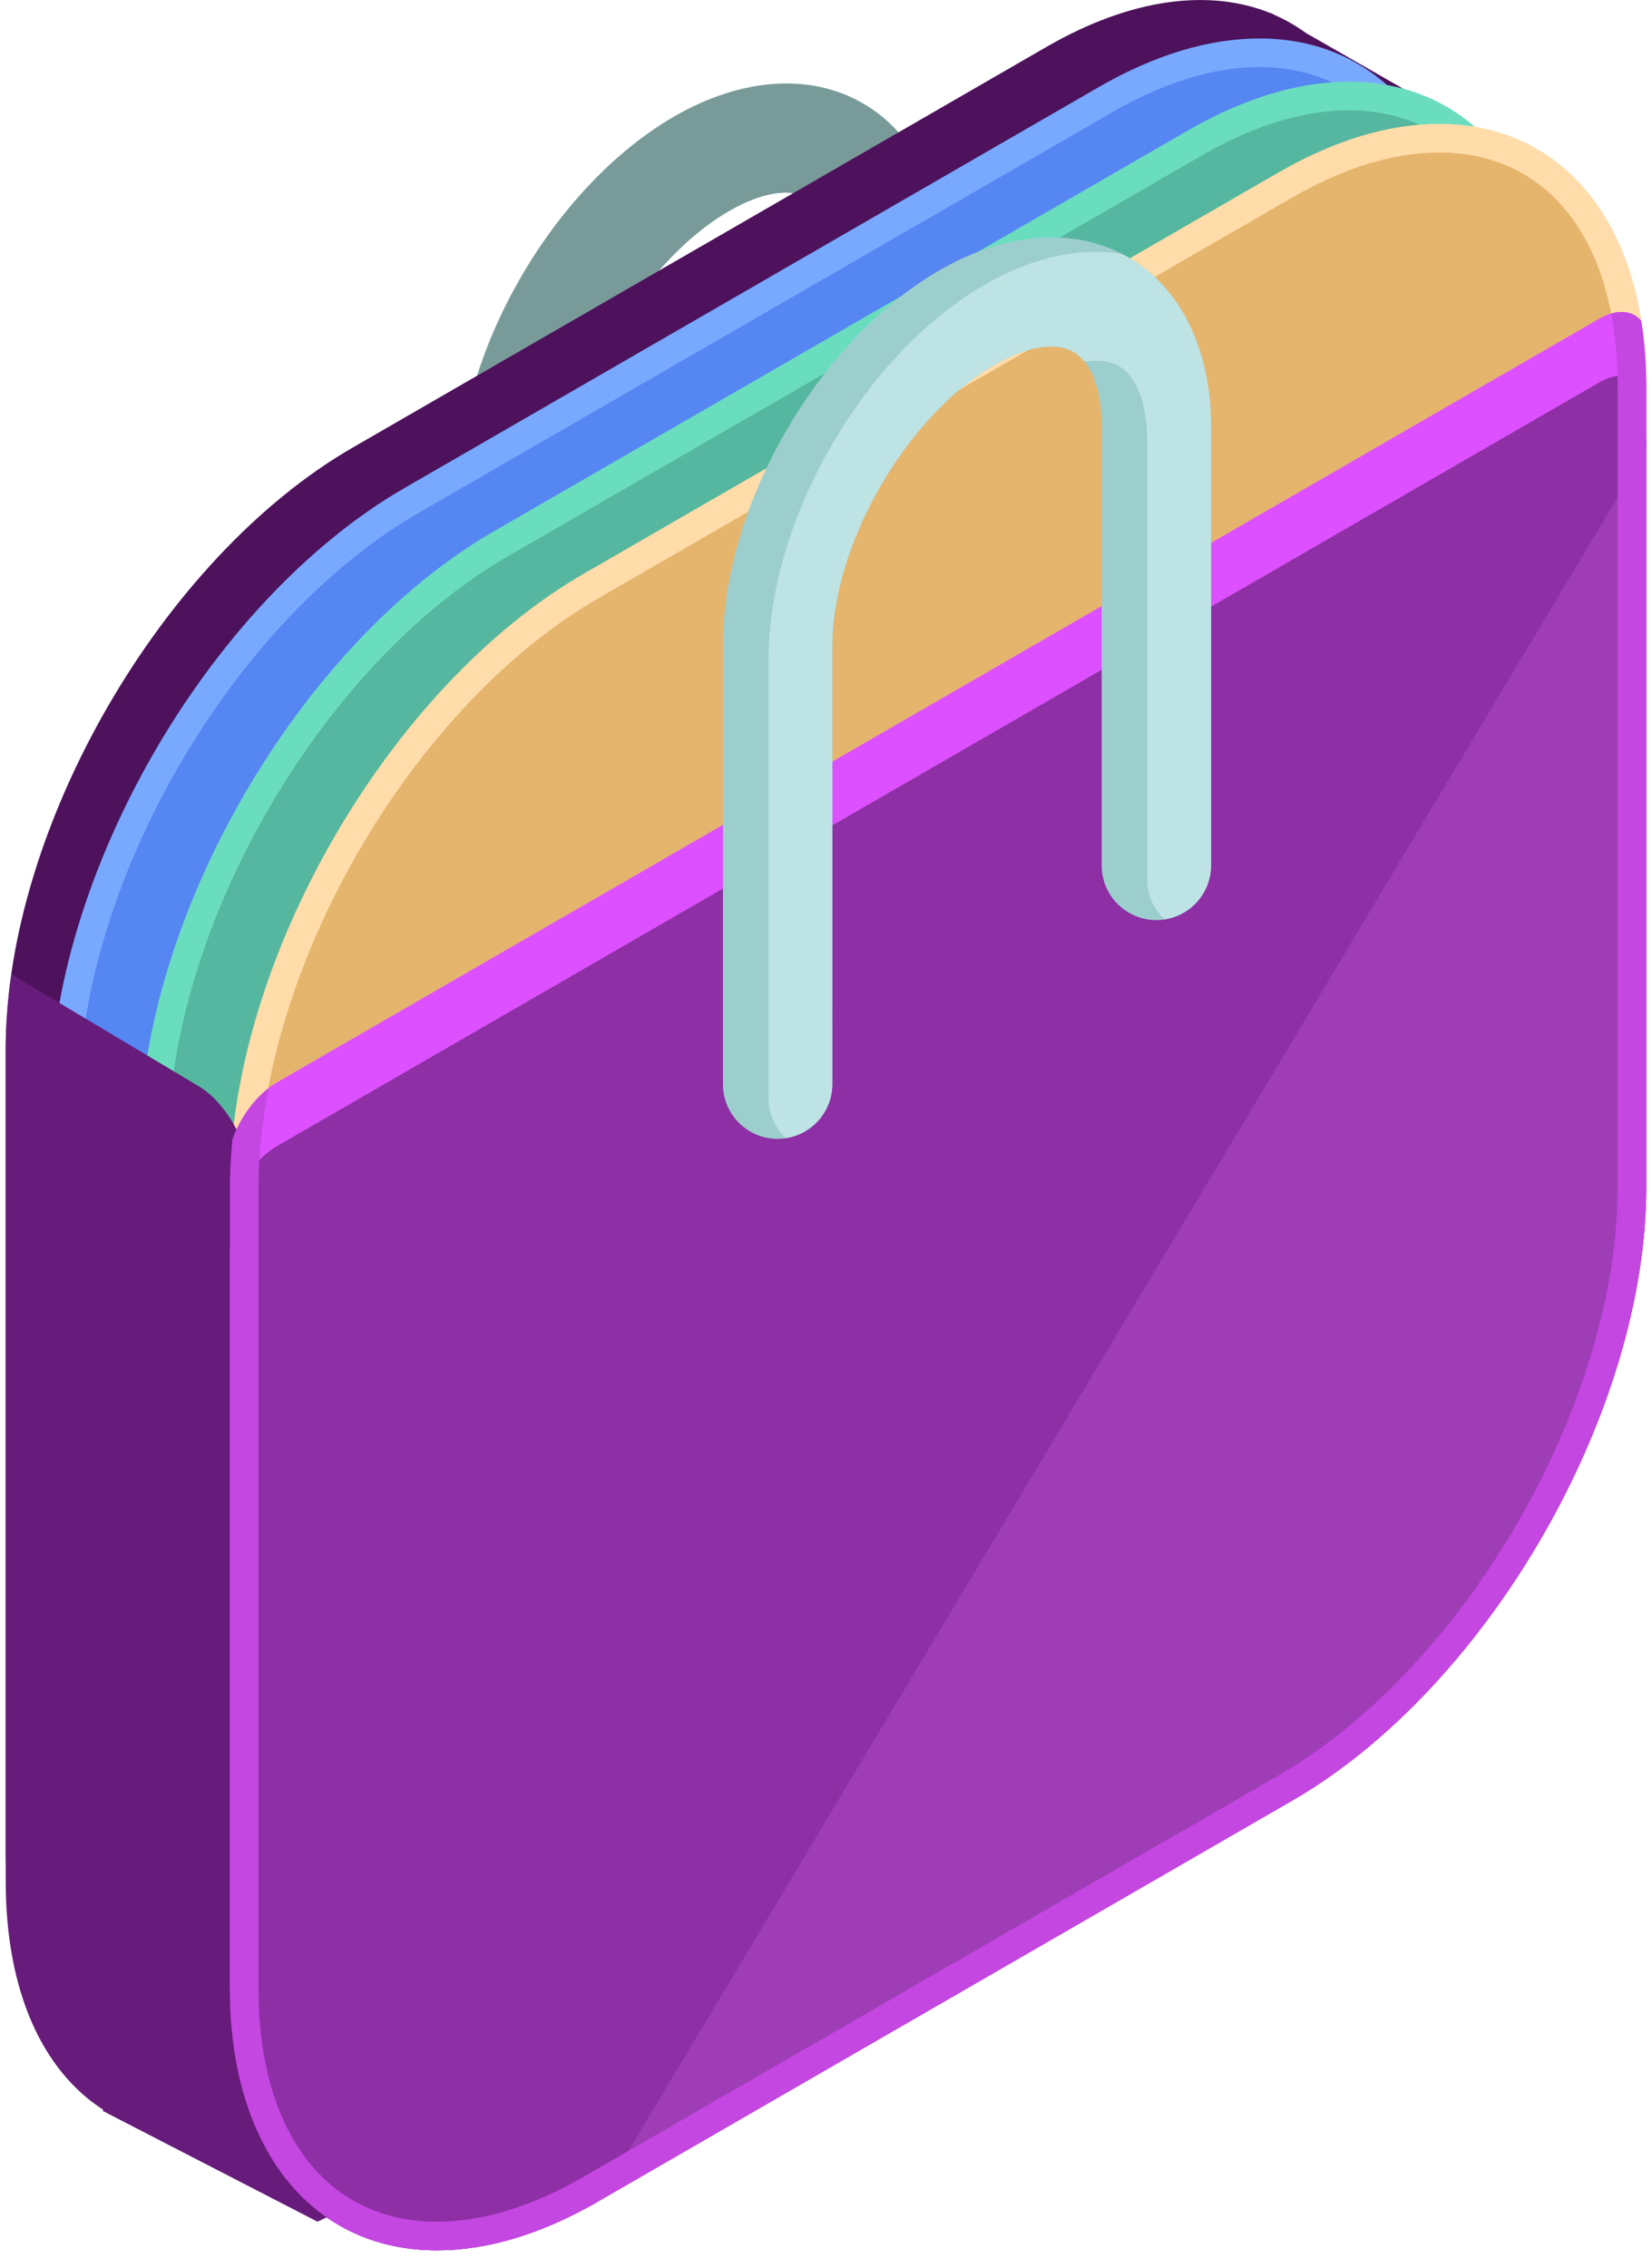
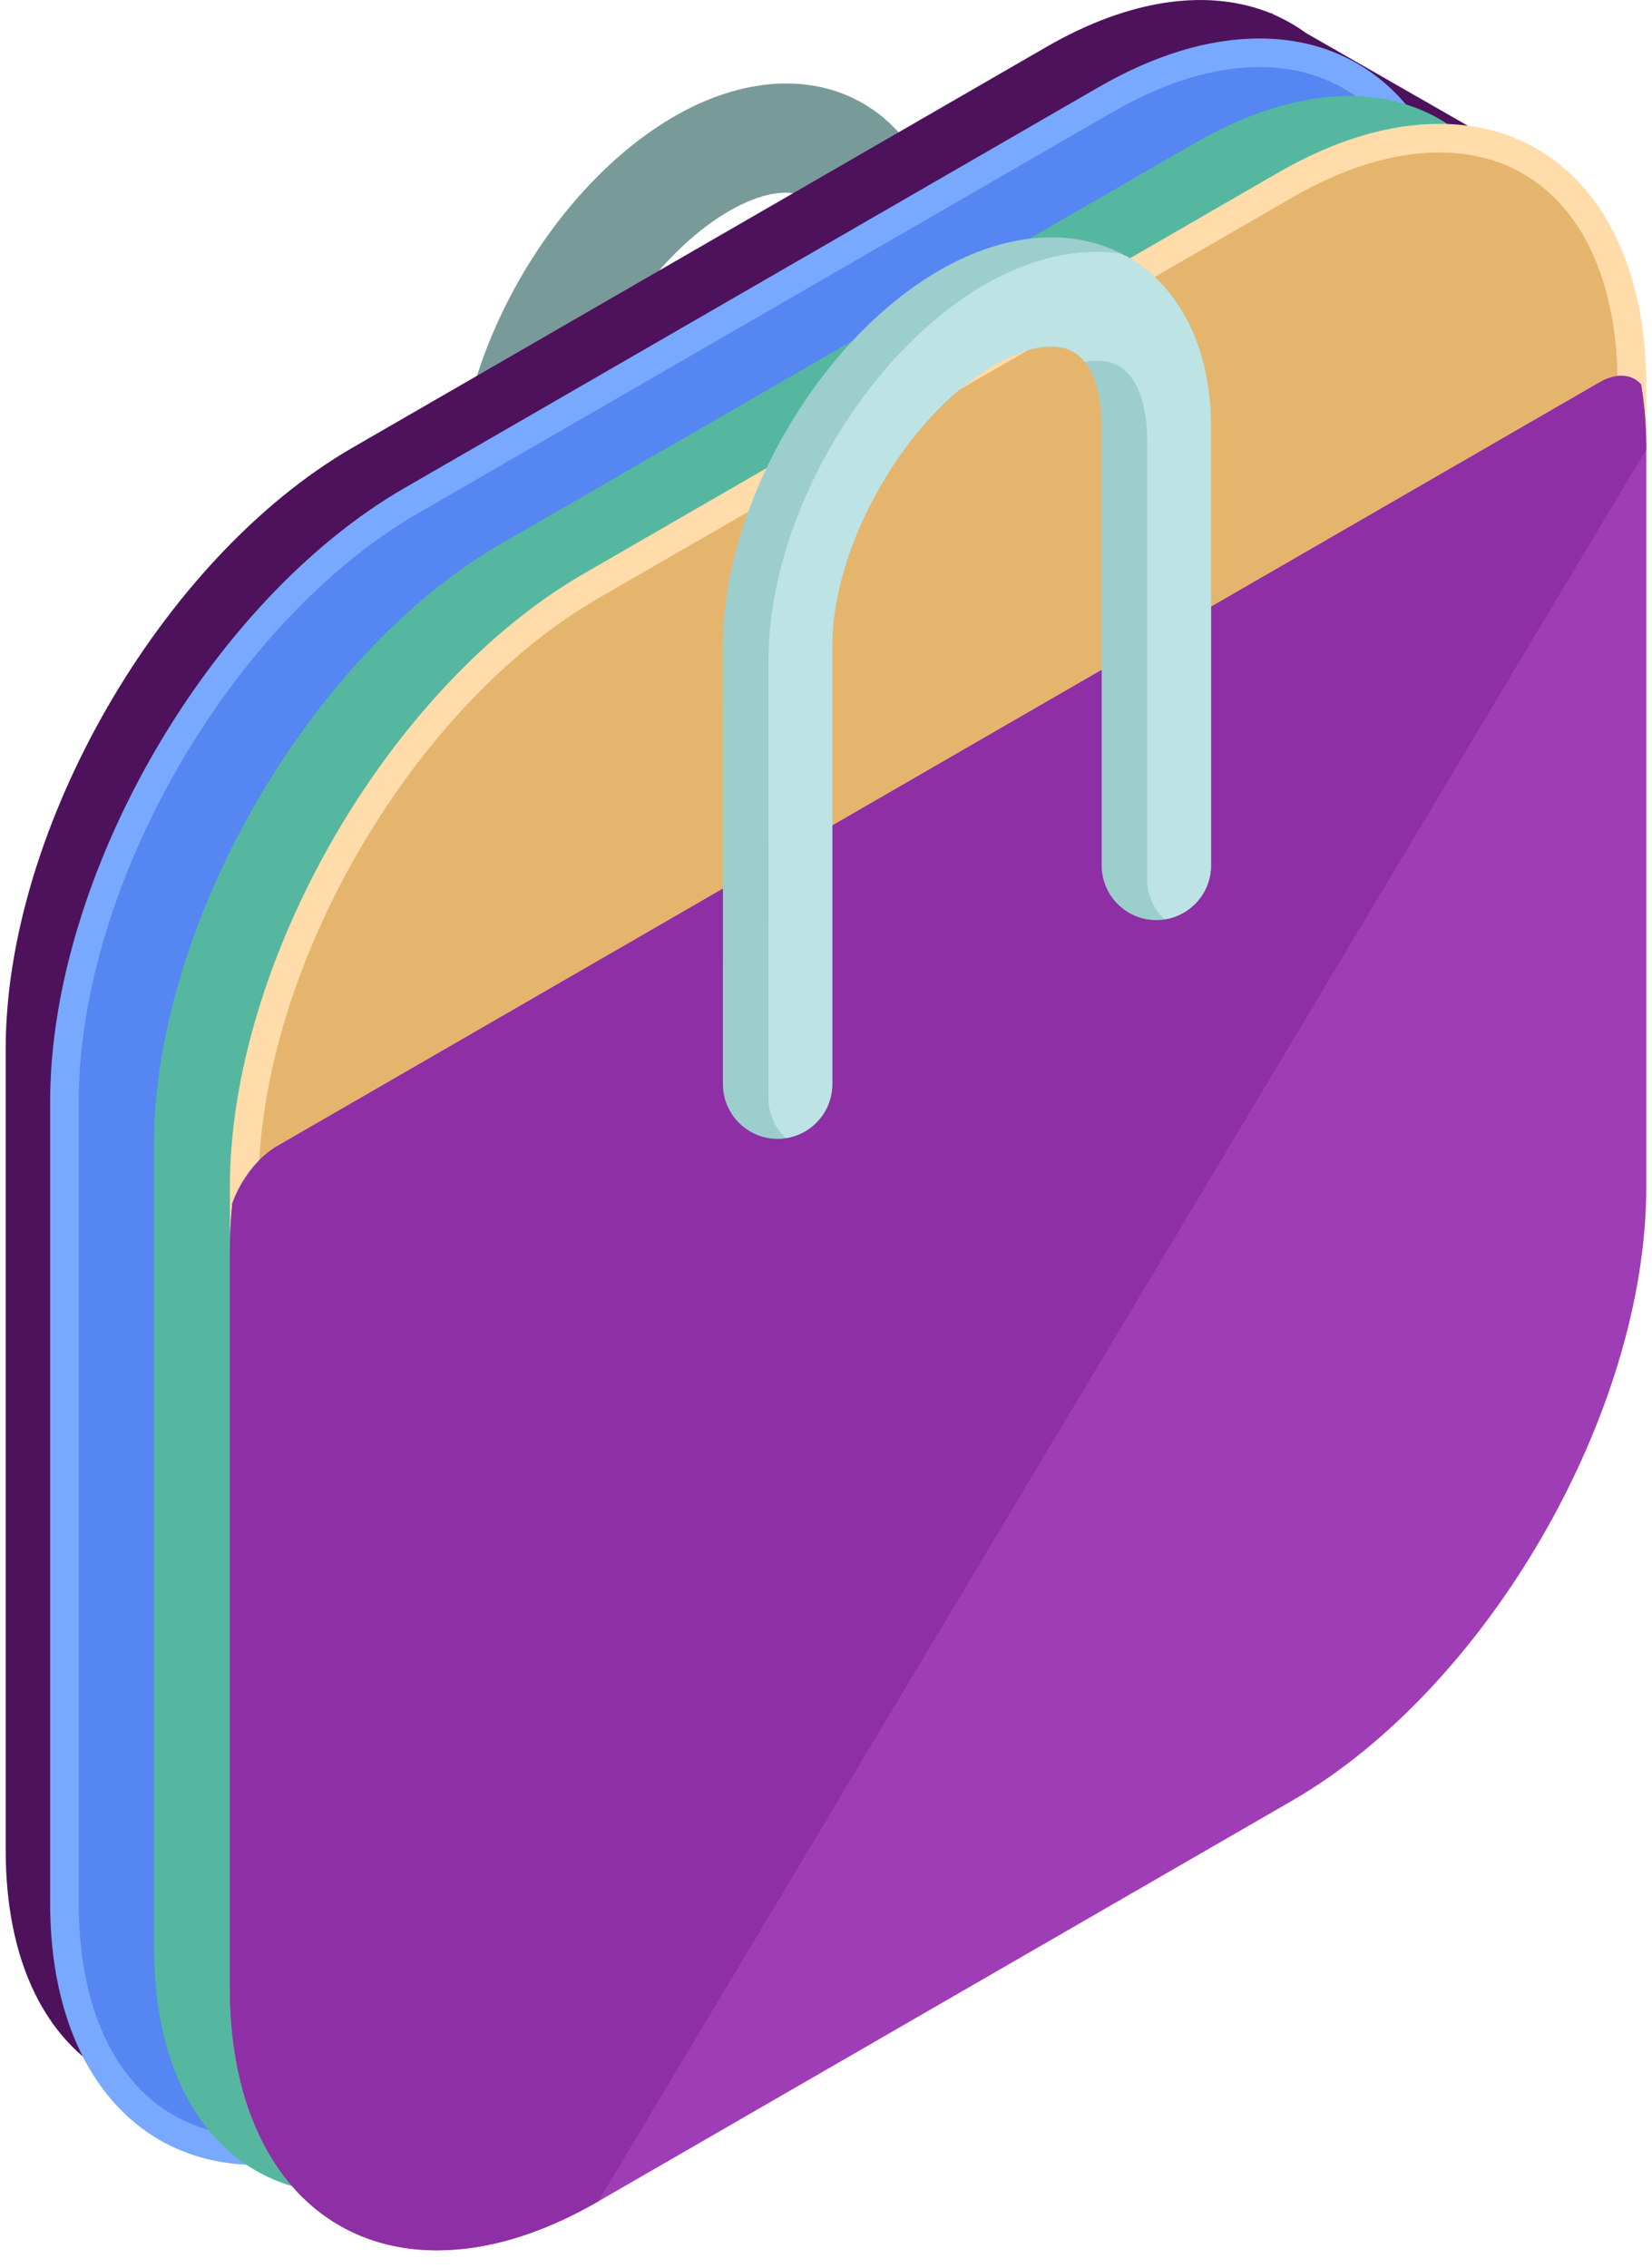
<svg xmlns="http://www.w3.org/2000/svg" width="94px" height="129px" viewBox="0 0 94 129" version="1.1">
  <title> _Shopping</title>
  <g id="Designs" stroke="none" stroke-width="1" fill="none" fill-rule="evenodd">
    <g id="Content" transform="translate(-914, -3592)" fill-rule="nonzero">
      <g id="how-we-do-it" transform="translate(0, 3363)">
        <g id="col-2" transform="translate(780, 229)">
          <g id="-_Shopping" transform="translate(134, 0)">
            <g id="Group" transform="translate(26, 4)">
              <path d="M3.159,39.525 C4.878,39.525 6.27,38.132 6.27,36.416 L6.271,23.973 C6.271,18.203 10.494,10.889 15.49,8.004 C17.329,6.942 18.969,6.676 19.989,7.264 C21.011,7.856 21.599,9.41 21.599,11.532 L21.599,23.973 C21.599,25.69 22.992,27.084 24.709,27.084 C26.428,27.084 27.82,25.689 27.82,23.973 L27.82,11.531 C27.82,7.129 26.099,3.609 23.099,1.877 C20.096,0.145 16.19,0.418 12.378,2.615 C5.464,6.607 0.048,15.99 0.048,23.972 L0.048,36.415 C0.049,38.133 1.441,39.525 3.159,39.525 Z" id="Path" fill="#789B99" />
              <path d="M19.989,7.264 C19.634,7.059 19.2,6.965 18.711,6.965 C20.29,6.961 21.784,7.311 23.101,8.07 C26.101,9.8 27.822,13.322 27.822,17.724 L27.822,23.972 C27.822,25.689 26.429,27.083 24.711,27.083 C22.993,27.083 21.601,25.688 21.601,23.972 L21.601,17.724 L21.601,11.531 C21.599,9.41 21.011,7.855 19.989,7.264 Z" id="Path" fill="#698E8D" />
            </g>
            <g id="Group">
              <path d="M87.134,9.223 L74.313,1.879 C73.751,1.471 73.151,1.125 72.513,0.847 L72.322,0.739 L72.314,0.755 C68.865,-0.647 64.41,-0.14 59.55,2.665 L20.066,25.46 C9.209,31.729 0.324,47.115 0.324,59.653 L0.324,105.244 C0.324,111.358 2.449,115.694 5.873,117.822 L5.84,117.881 L20.086,125.953 L28.1,112.004 L59.55,93.847 C70.407,87.578 79.291,72.192 79.291,59.654 L79.291,22.876 L87.134,9.223 Z" id="Path" fill="#4D125B" />
              <g transform="translate(0, 2)">
                <path d="M23.409,26.473 C12.552,32.74 3.667,48.129 3.667,60.666 L3.667,106.258 C3.667,118.795 12.552,123.924 23.408,117.654 L62.893,94.859 C73.75,88.591 82.633,73.204 82.633,60.666 L82.633,15.074 C82.633,2.537 73.75,-2.591 62.893,3.678 L23.409,26.473 Z" id="Path" fill="#5586F2" />
                <path d="M14.639,121.144 L14.639,121.144 C7.479,121.144 2.853,115.301 2.853,106.258 L2.853,60.666 C2.853,47.838 11.892,32.182 23.001,25.768 L62.487,2.973 C65.687,1.125 68.776,0.189 71.666,0.189 C78.824,0.189 83.449,6.033 83.449,15.075 L83.449,60.667 C83.449,73.496 74.412,89.151 63.301,95.565 L23.817,118.36 C20.615,120.207 17.529,121.144 14.639,121.144 Z M71.666,1.816 C69.065,1.816 66.251,2.679 63.301,4.38 L23.816,27.178 C13.156,33.332 4.482,48.356 4.482,60.666 L4.482,106.258 C4.482,114.436 8.373,119.516 14.638,119.516 L14.639,119.516 C17.24,119.516 20.052,118.653 23.001,116.952 L62.486,94.155 C73.147,88 81.821,72.977 81.821,60.666 L81.821,15.074 C81.821,6.896 77.929,1.816 71.666,1.816 Z" id="Shape" fill="#78A9FF" />
                <path d="M28.5,28.932 C17.644,35.2 8.76,50.588 8.76,63.125 L8.76,108.717 C8.76,121.254 17.644,126.383 28.5,120.113 L67.986,97.318 C78.842,91.05 87.726,75.663 87.726,63.125 L87.726,17.533 C87.726,4.996 78.842,-0.132 67.986,6.137 L28.5,28.932 Z" id="Path" fill="#55B79F" />
-                 <path d="M19.73,123.603 L19.73,123.603 C12.57,123.603 7.945,117.76 7.945,108.717 L7.945,63.125 C7.945,50.297 16.983,34.641 28.093,28.227 L67.578,5.432 C70.779,3.584 73.867,2.648 76.757,2.648 C83.915,2.648 88.541,8.492 88.541,17.534 L88.541,63.126 C88.541,75.955 79.503,91.61 68.393,98.024 L28.909,120.819 C25.707,122.666 22.62,123.603 19.73,123.603 Z M76.756,4.275 C74.155,4.275 71.341,5.138 68.392,6.839 L28.908,29.637 C18.248,35.791 9.574,50.815 9.574,63.125 L9.574,108.717 C9.574,116.895 13.465,121.975 19.729,121.975 L19.73,121.975 C22.331,121.975 25.144,121.112 28.093,119.411 L67.577,96.614 C78.237,90.46 86.911,75.436 86.911,63.126 L86.911,17.533 C86.912,9.355 83.021,4.275 76.756,4.275 Z" id="Shape" fill="#6BDDBF" />
                <path d="M33.635,31.329 C22.779,37.598 13.894,52.984 13.894,65.522 L13.894,111.113 C13.894,123.651 22.779,128.779 33.635,122.511 L73.12,99.715 C83.977,93.446 92.86,78.06 92.86,65.522 L92.86,19.932 C92.86,7.394 83.977,2.266 73.12,8.534 L33.635,31.329 Z" id="Path" fill="#E5B56E" />
                <path d="M24.866,126 L24.866,126 C17.706,126 13.08,120.156 13.08,111.113 L13.08,65.522 C13.08,52.693 22.119,37.037 33.228,30.625 L72.713,7.829 C75.913,5.981 79.002,5.045 81.892,5.045 C89.05,5.045 93.675,10.889 93.675,19.932 L93.675,65.523 C93.675,78.352 84.638,94.008 73.527,100.42 L34.043,123.216 C30.841,125.063 27.755,126 24.866,126 Z M81.892,6.674 C79.291,6.674 76.477,7.537 73.527,9.238 L34.042,32.033 C23.382,38.189 14.708,53.212 14.708,65.522 L14.708,111.113 C14.708,119.291 18.599,124.372 24.864,124.372 L24.865,124.372 C27.466,124.372 30.278,123.508 33.227,121.807 L72.712,99.012 C83.372,92.857 92.046,77.833 92.046,65.523 L92.046,19.932 C92.047,11.754 88.156,6.674 81.892,6.674 Z" id="Shape" fill="#FFDCA9" />
-                 <path d="M90.993,16.131 L15.763,59.565 C14.659,60.204 13.703,61.484 13.216,62.822 C13.132,63.732 13.079,64.634 13.079,65.522 L13.079,111.113 C13.079,120.156 17.705,126 24.864,126 L24.865,126 C27.755,126 30.841,125.063 34.042,123.216 L73.526,100.42 C84.637,94.008 93.674,78.352 93.674,65.523 L93.674,19.932 C93.674,18.629 93.569,17.403 93.382,16.241 C92.864,15.647 91.99,15.555 90.993,16.131 Z" id="Path" fill="#DD50FF" />
-                 <path d="M13.982,113.131 L13.982,65.945 C13.982,65.026 13.929,64.093 13.845,63.151 C13.359,61.766 12.403,60.441 11.298,59.78 L0.656,53.42 C0.449,54.904 0.324,56.373 0.324,57.801 L0.324,104.987 C0.324,111.315 2.449,115.802 5.873,118.005 L5.84,118.066 L18.066,124.372 L22.346,122.35 C17.573,119.238 13.982,116 13.982,113.131 Z" id="Path" fill="#671B7A" />
                <path d="M90.993,19.762 L15.763,63.197 C14.659,63.836 13.703,65.115 13.216,66.453 C13.132,67.363 13.079,68.265 13.079,69.154 L13.079,111.113 C13.079,120.156 17.705,126 24.864,126 L24.865,126 C27.755,126 30.841,125.063 34.042,123.216 L73.526,100.42 C84.637,94.008 93.674,78.352 93.674,65.523 L93.674,23.563 C93.674,22.26 93.569,21.034 93.382,19.872 C92.864,19.279 91.99,19.186 90.993,19.762 Z" id="Path" fill="#9F3DB7" />
                <path d="M93.675,23.562 C93.675,22.259 93.57,21.033 93.383,19.871 C92.863,19.279 91.989,19.185 90.992,19.762 L15.763,63.197 C14.659,63.836 13.703,65.115 13.216,66.453 C13.132,67.363 13.079,68.265 13.079,69.154 L13.079,111.113 C13.079,120.156 17.705,126 24.864,126 L24.865,126 C27.755,126 30.841,125.063 34.042,123.216" id="Path" fill="#8E2FA5" />
              </g>
            </g>
            <g id="Group" transform="translate(41, 13)">
              <path d="M3.247,51.779 C4.966,51.779 6.358,50.386 6.358,48.668 L6.359,23.725 C6.359,17.957 10.581,10.641 15.578,7.756 C17.416,6.694 19.057,6.428 20.077,7.016 C21.099,7.608 21.687,9.162 21.687,11.284 L21.687,36.225 C21.687,37.944 23.079,39.336 24.797,39.336 C26.515,39.336 27.908,37.943 27.908,36.225 L27.908,11.283 C27.908,6.881 26.187,3.361 23.187,1.629 C20.184,-0.101 16.278,0.17 12.466,2.369 C5.552,6.361 0.136,15.742 0.136,23.724 L0.135,48.667 C0.136,50.387 1.529,51.779 3.247,51.779 Z" id="Path" fill="#9DCECE" />
              <path d="M23.188,1.629 C23.05,1.549 22.9,1.495 22.758,1.424 C20.364,1.079 17.693,1.655 15.06,3.174 C8.146,7.166 2.73,16.547 2.73,24.531 L2.729,49.472 C2.729,50.365 3.109,51.164 3.71,51.732 C5.207,51.505 6.357,50.226 6.357,48.668 L6.358,23.725 C6.358,17.957 10.58,10.641 15.577,7.756 C17.415,6.694 19.056,6.428 20.076,7.016 C20.311,7.153 20.52,7.344 20.707,7.578 C21.482,7.448 22.155,7.526 22.669,7.823 C23.691,8.415 24.279,9.969 24.279,12.089 L24.279,37.032 C24.279,37.924 24.659,38.723 25.26,39.29 C26.757,39.064 27.907,37.784 27.907,36.226 L27.907,11.283 C27.909,6.881 26.188,3.361 23.188,1.629 Z" id="Path" fill="#BEE3E5" />
            </g>
-             <path d="M93.6,20.058 C93.597,20.024 93.593,19.992 93.59,19.957 C93.54,19.369 93.472,18.797 93.383,18.24 C92.986,17.787 92.382,17.629 91.674,17.836 C91.917,19.094 92.047,20.461 92.047,21.932 L92.047,67.523 C92.047,79.834 83.373,94.857 72.713,101.012 L33.228,123.807 C30.279,125.508 27.466,126.372 24.866,126.372 L24.865,126.372 C18.599,126.372 14.709,121.291 14.709,113.113 L14.709,67.522 C14.709,65.695 14.921,63.805 15.281,61.896 C14.386,62.591 13.632,63.683 13.217,64.821 C13.217,64.822 13.217,64.823 13.217,64.824 C13.196,65.054 13.184,65.283 13.166,65.512 C13.119,66.188 13.08,66.861 13.08,67.523 L13.08,113.114 C13.08,122.157 17.706,128.001 24.865,128.001 L24.866,128.001 C27.756,128.001 30.842,127.064 34.043,125.217 L73.527,102.421 C84.638,96.009 93.675,80.353 93.675,67.524 L93.675,21.932 C93.675,21.289 93.649,20.665 93.6,20.058 Z" id="Path" fill="#C447E2" />
          </g>
        </g>
      </g>
    </g>
  </g>
</svg>